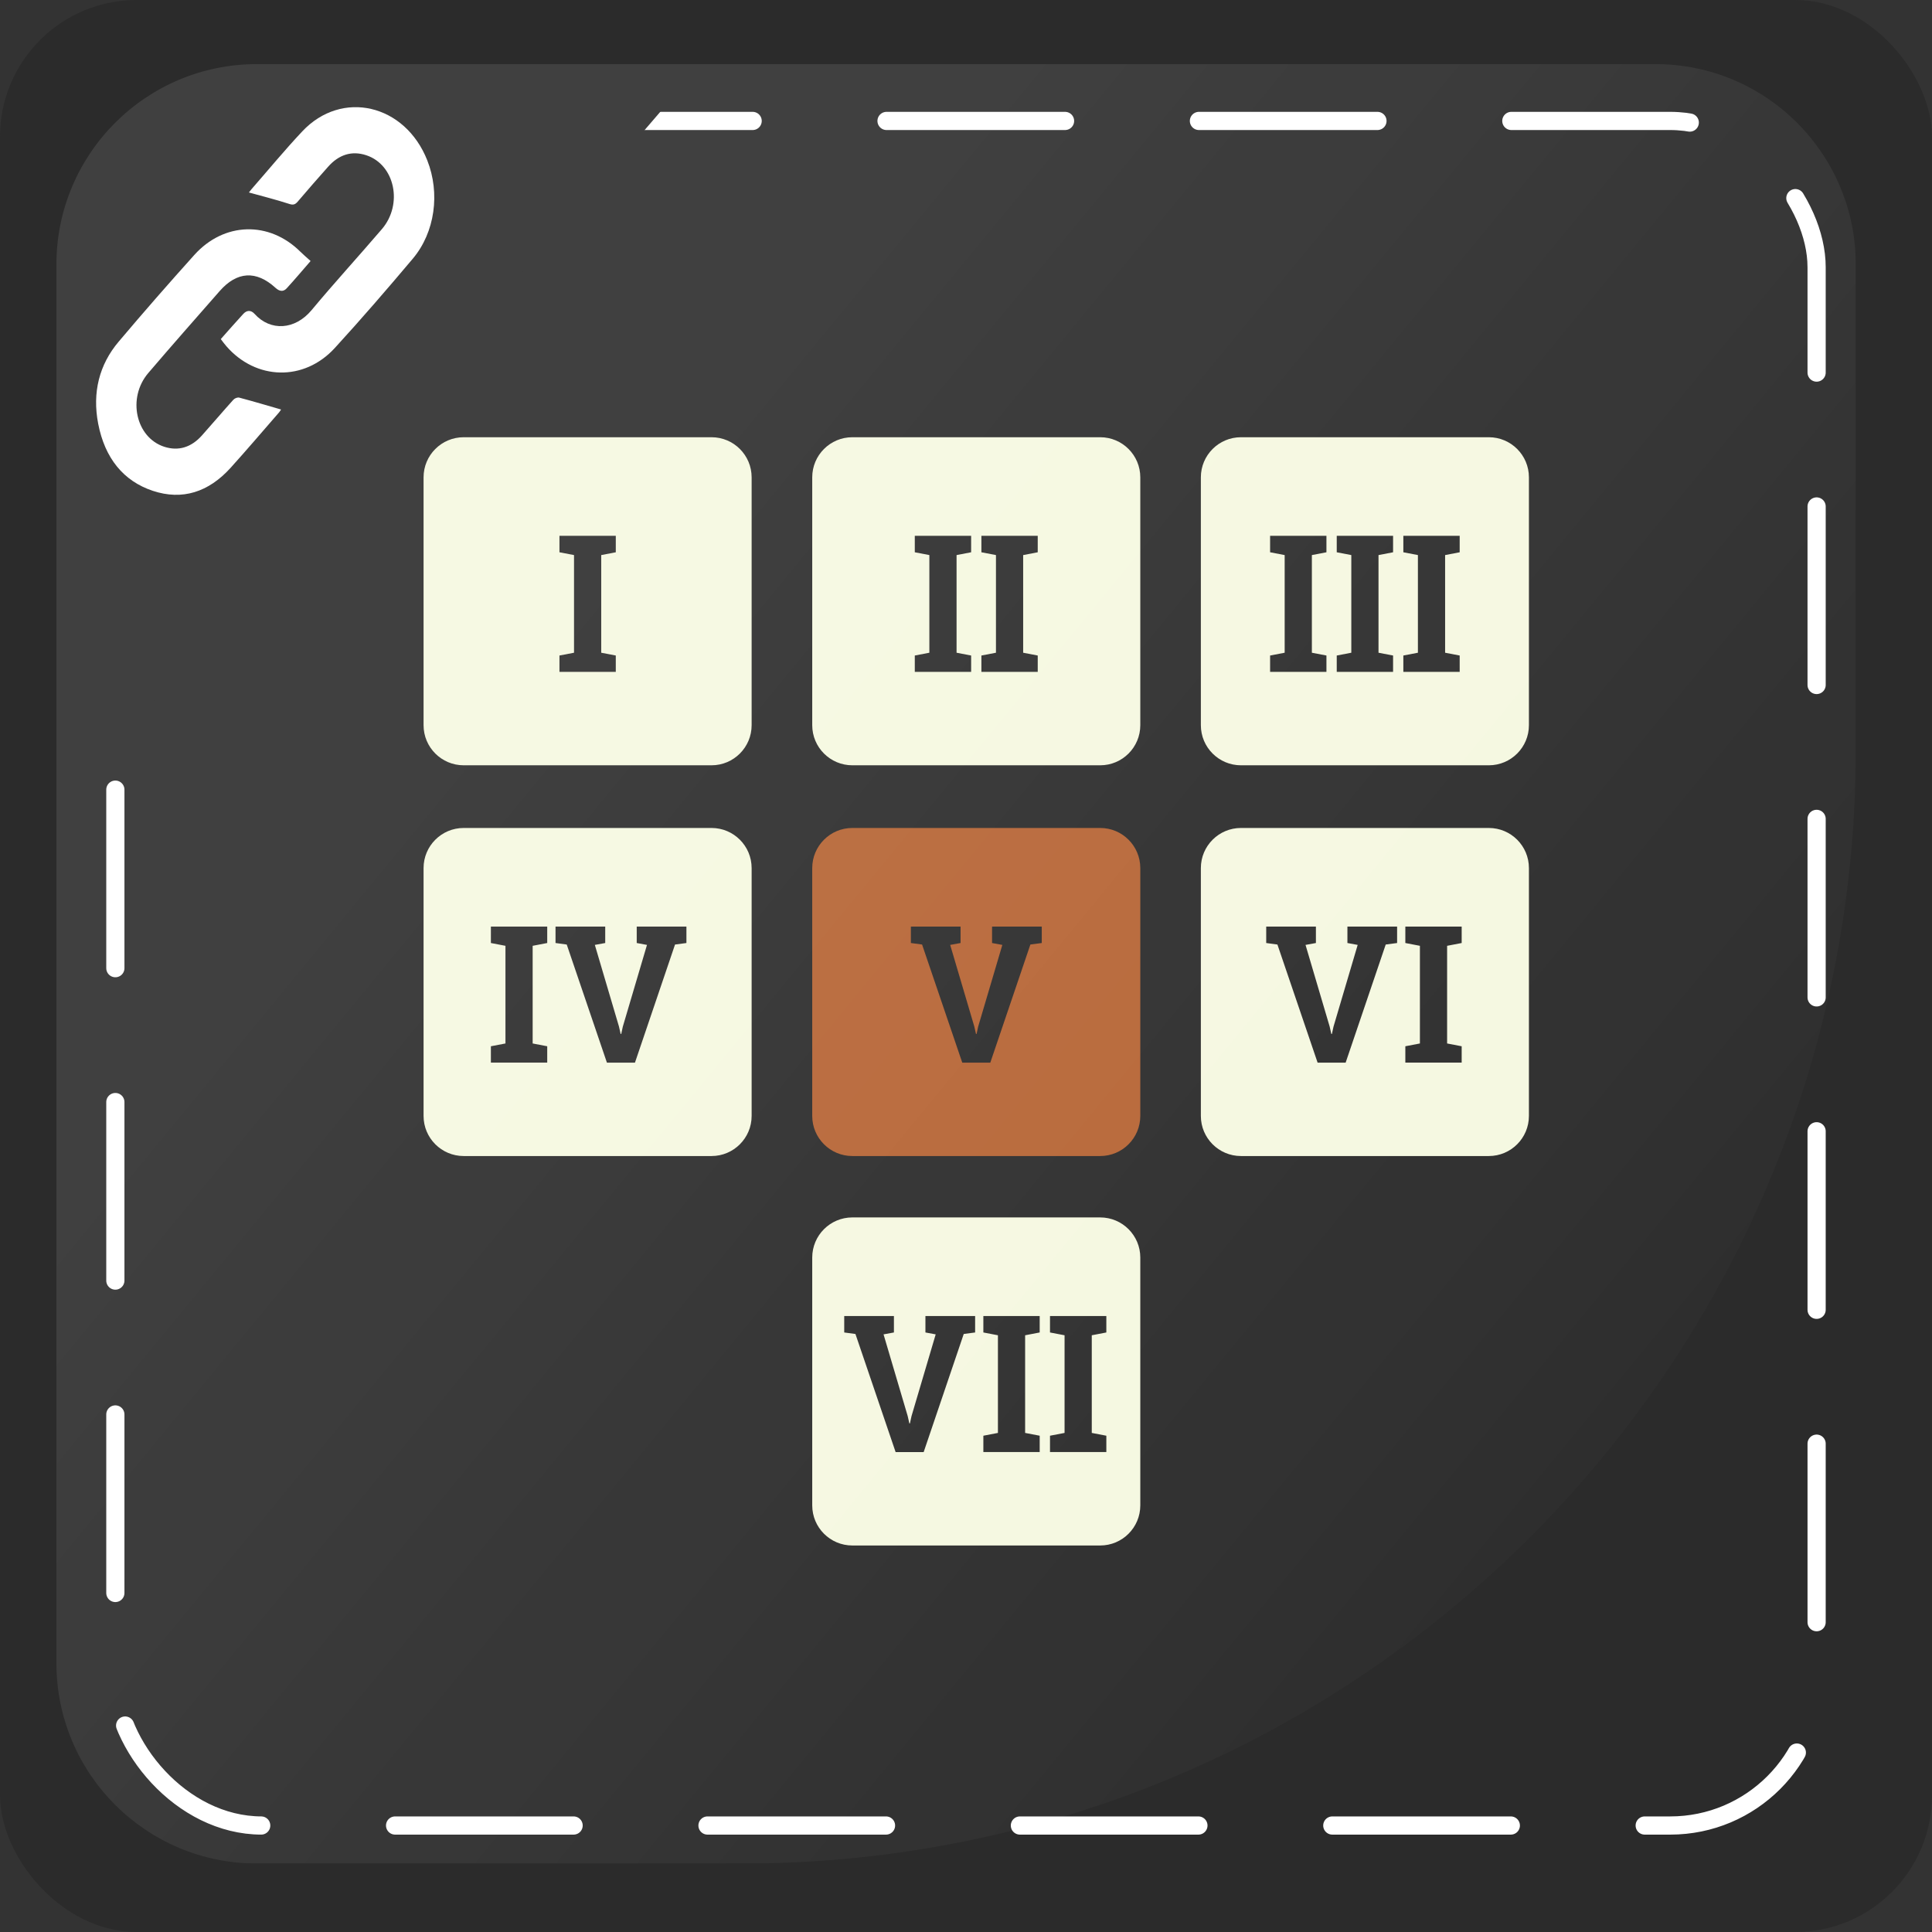
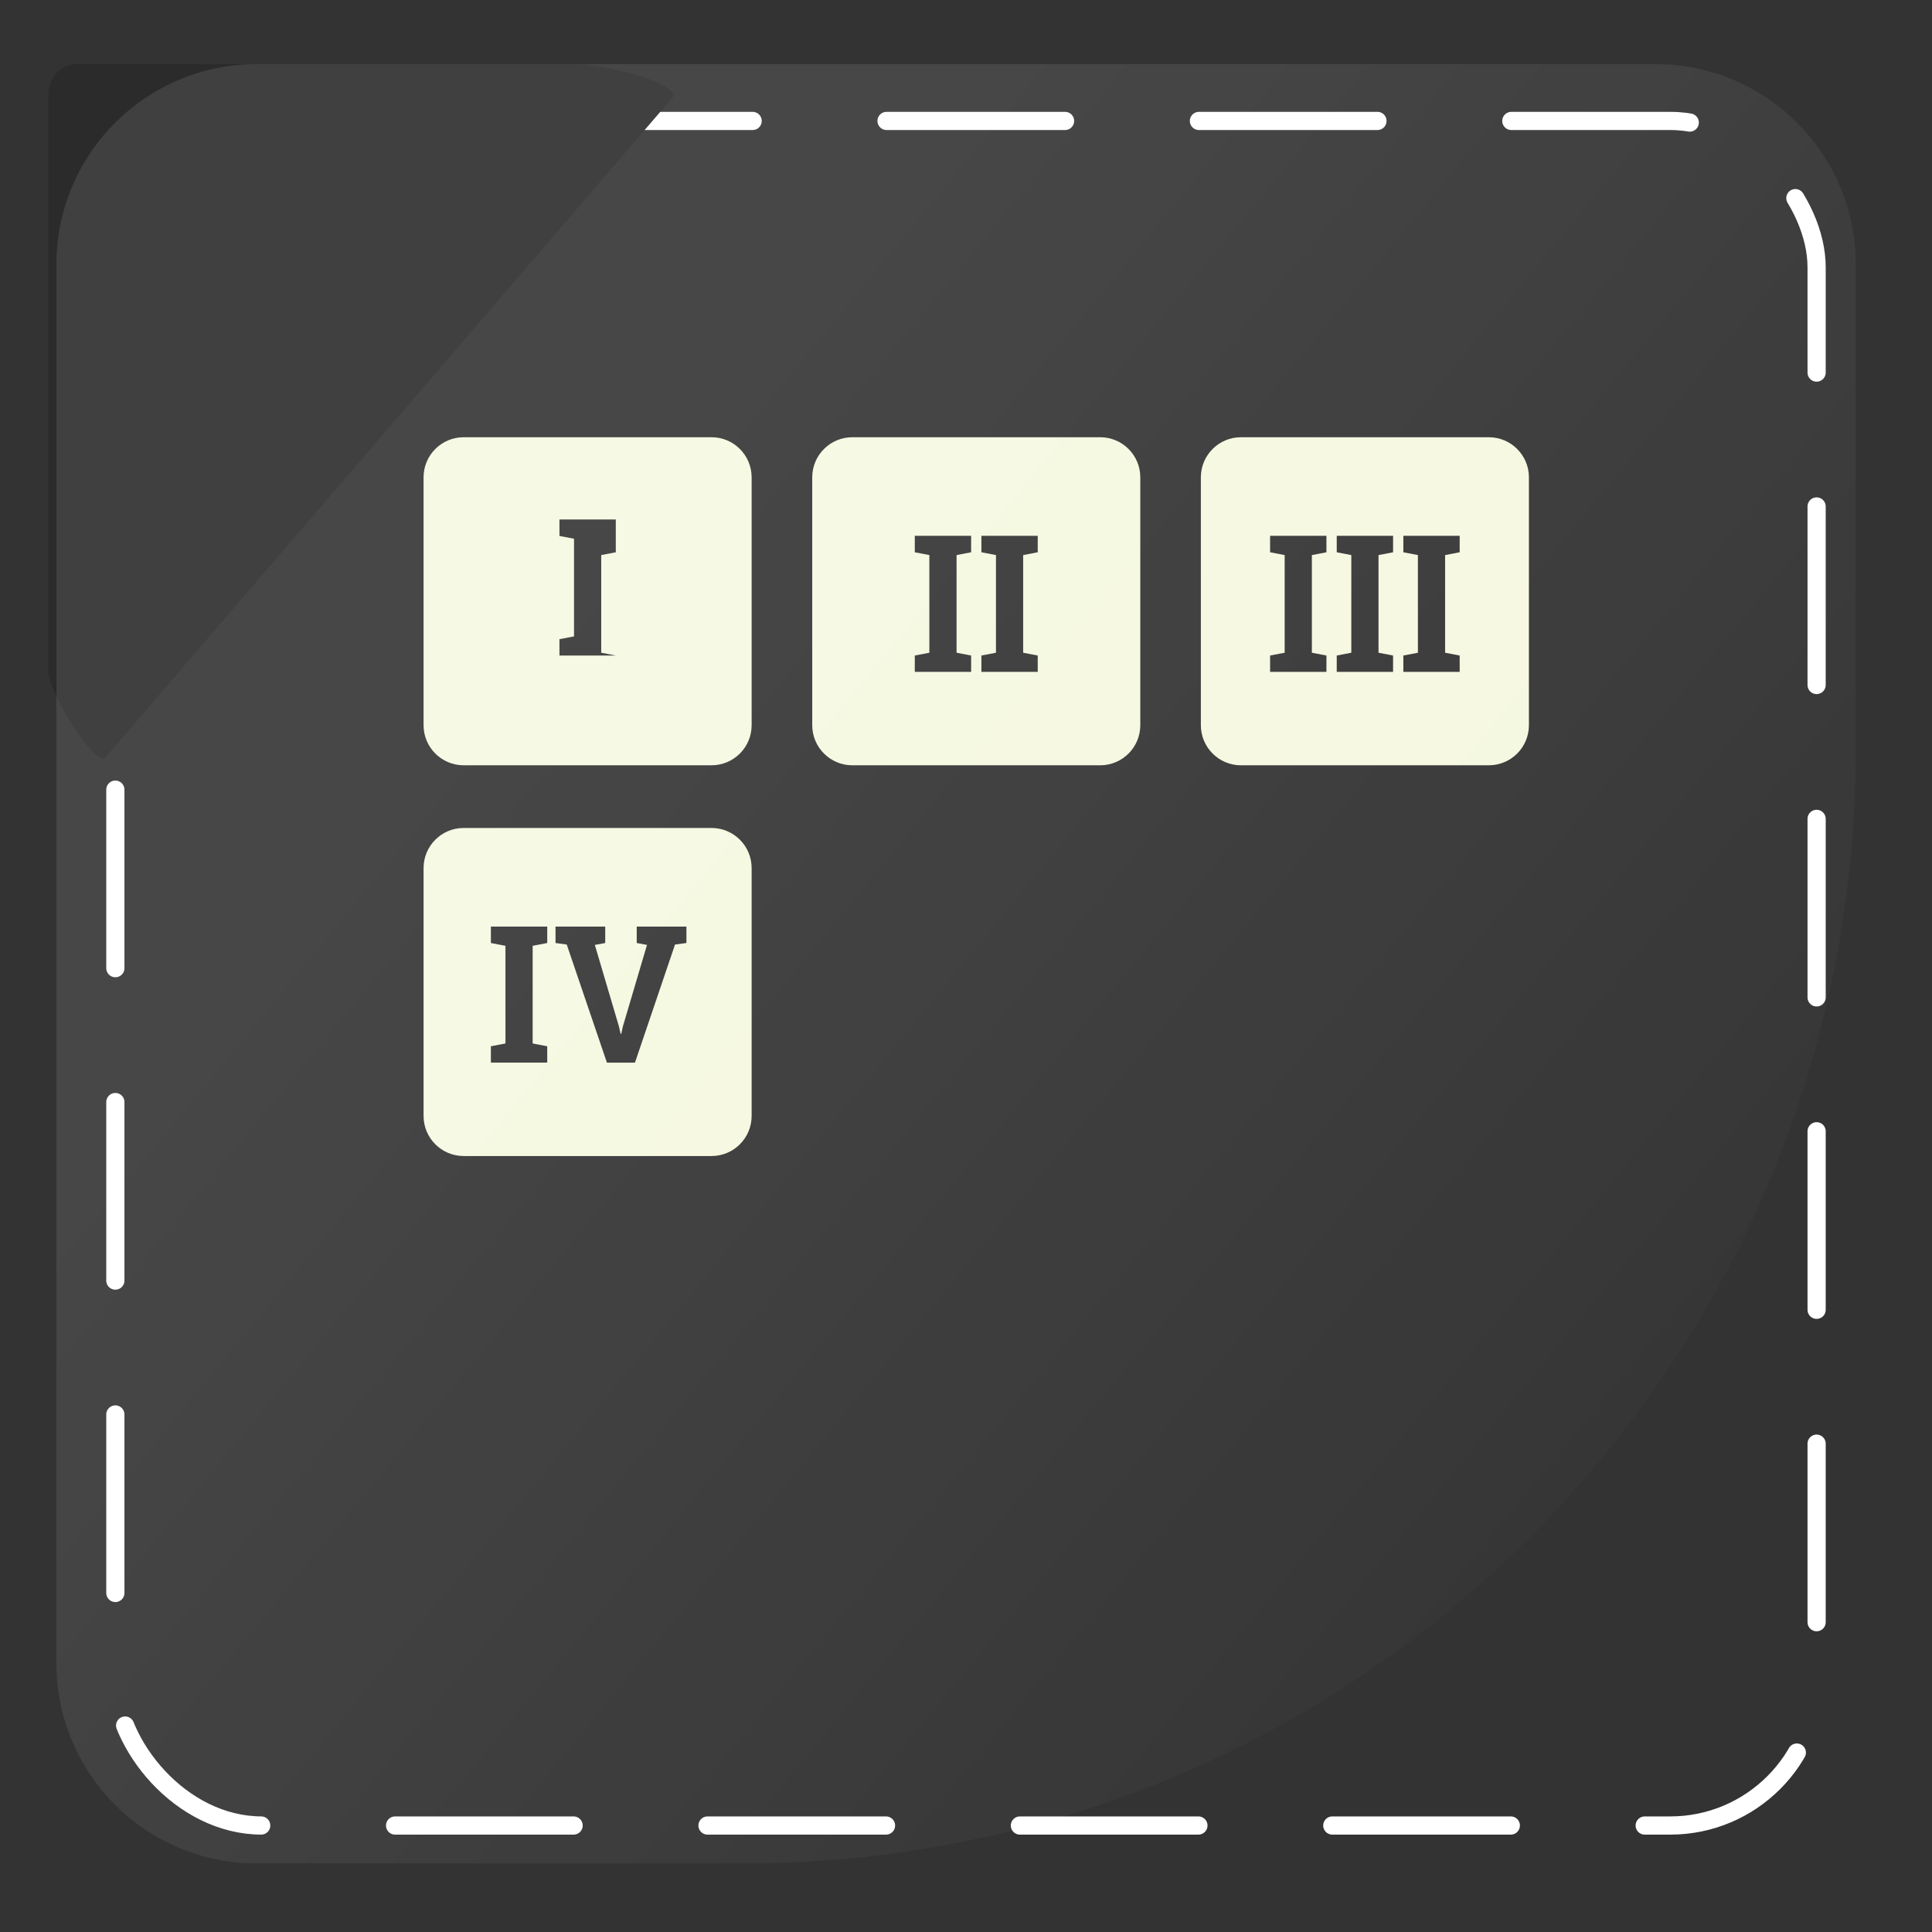
<svg xmlns="http://www.w3.org/2000/svg" xmlns:xlink="http://www.w3.org/1999/xlink" viewBox="0 0 512 512">
  <rect x="0" y="0" width="512" height="512" fill="#333333" stroke="none" />
  <defs>
    <style>
      .cls-1 {
        fill: #2b2b2b;
      }

      .cls-2 {
        fill: #b66434;
      }

      .cls-3 {
        fill: url(#Dégradé_sans_nom_9);
      }

      .cls-4 {
        fill: #f5f8e0;
      }

      .cls-5 {
        fill: none;
        stroke: #fff;
        stroke-dasharray: 47.31 35.48;
        stroke-linecap: round;
        stroke-miterlimit: 10;
        stroke-width: 4.82px;
      }

      .cls-6 {
        fill: #fff;
      }

      .cls-7 {
        opacity: .1;
      }
    </style>
    <linearGradient id="Dégradé_sans_nom_9" data-name="Dégradé sans nom 9" x1="110.64" y1="133.29" x2="470.04" y2="429" gradientUnits="userSpaceOnUse">
      <stop offset=".05" stop-color="#fff" />
      <stop offset=".96" stop-color="#fff" stop-opacity="0" />
    </linearGradient>
    <symbol id="Reflet_Tuile" data-name="Reflet Tuile" viewBox="0 0 476.86 476.86">
      <g class="cls-7">
        <path class="cls-3" d="M181.88,476.86H53.1C23.78,476.86,0,453.09,0,423.76V53.1C0,23.78,23.78,0,53.1,0h370.65c29.33,0,53.1,23.78,53.1,53.1v128.78c0,162.91-132.07,294.98-294.98,294.98Z" />
      </g>
    </symbol>
  </defs>
  <g id="Fond">
-     <rect class="cls-1" x="0" width="512" height="512" rx="36.23" ry="36.23" />
    <g>
      <rect class="cls-5" x="30.57" y="32.05" width="450.85" height="451.73" rx="38.79" ry="38.79" />
      <g>
        <path class="cls-1" d="M27.62,201.09c-4.04,0-14.83-18.39-14.83-23.03V25.36c0-4.63,3.28-8.39,7.32-8.39h133.2c4.04,0,25.17,3.95,25.17,8.59L27.62,201.09Z" />
-         <path class="cls-6" d="M58.5,89.85c.58.75,1.01,1.36,1.5,1.91,7.85,9.02,20.56,9.38,28.72.47,7.05-7.7,13.91-15.65,20.68-23.68,5.9-7.01,7.27-17.35,3.83-26.06-5.89-14.9-22.63-18.84-33.13-7.67-4.62,4.91-8.95,10.17-13.41,15.27-.35.4-.66.85-.72.92,3.53.98,7.13,1.88,10.68,3.03,1.01.33,1.55.21,2.25-.61,2.65-3.11,5.33-6.19,8.04-9.23,2.85-3.22,6.27-4.33,10.12-3.06,7.57,2.49,9.8,12.96,4.15,19.57-6.17,7.21-12.56,14.18-18.64,21.48-4.4,5.28-10.9,5.66-15.11.99-.93-1.03-2.04-1.03-2.98,0-1.99,2.15-3.92,4.38-5.97,6.68ZM82.3,69.16c-.98-.89-1.88-1.64-2.72-2.47-8.23-8.17-20.2-7.9-28.09.88-6.78,7.54-13.47,15.19-20.04,22.97-5.14,6.07-7.03,13.46-5.43,21.75,1.76,9.11,6.68,15.2,14.49,17.79,7.79,2.58,14.75.36,20.59-6.09,4.36-4.83,8.6-9.81,12.88-14.73.29-.34.52-.76.5-.74-3.68-1.06-7.36-2.16-11.06-3.14-.47-.13-1.22.16-1.58.56-2.81,3.11-5.53,6.33-8.33,9.46-2.81,3.15-6.2,4.21-9.97,3-7.57-2.45-9.88-12.94-4.25-19.54,6.24-7.31,12.59-14.5,18.91-21.71,4.6-5.25,9.7-5.54,14.81-.87,1,.92,2.04,1.15,2.98.11,2.02-2.2,3.96-4.5,6.32-7.22Z" />
      </g>
    </g>
    <g>
-       <path class="cls-4" d="M291.56,322.63h-65.68c-5.87,0-10.63,4.76-10.63,10.63v65.68c0,5.87,4.76,10.63,10.63,10.63h65.68c5.87,0,10.63-4.76,10.63-10.63v-65.68c0-5.87-4.76-10.63-10.63-10.63ZM258.42,353.12l-3.02.4-10.62,31.3h-7.43l-10.65-31.3-2.97-.4v-4.36h13.17v4.36l-2.75.5,6.39,21.62.45,1.98h.15l.42-1.93,6.41-21.67-2.72-.5v-4.36h13.17v4.36ZM275.53,353.12l-3.86.74v25.88l3.86.74v4.33h-14.93v-4.33l3.86-.74v-25.88l-3.86-.74v-4.36h14.93v4.36ZM293.19,353.12l-3.86.74v25.88l3.86.74v4.33h-14.93v-4.33l3.86-.74v-25.88l-3.86-.74v-4.36h14.93v4.36Z" />
-       <path class="cls-4" d="M188.56,115.87h-65.68c-5.87,0-10.63,4.76-10.63,10.63v65.68c0,5.87,4.76,10.63,10.63,10.63h65.68c5.87,0,10.63-4.76,10.63-10.63v-65.68c0-5.87-4.76-10.63-10.63-10.63ZM163.19,146.36l-3.86.74v25.88l3.86.74v4.33h-14.93v-4.33l3.86-.74v-25.88l-3.86-.74v-4.36h14.93v4.36Z" />
+       <path class="cls-4" d="M188.56,115.87h-65.68c-5.87,0-10.63,4.76-10.63,10.63v65.68c0,5.87,4.76,10.63,10.63,10.63h65.68c5.87,0,10.63-4.76,10.63-10.63v-65.68c0-5.87-4.76-10.63-10.63-10.63ZM163.19,146.36l-3.86.74v25.88l3.86.74h-14.93v-4.33l3.86-.74v-25.88l-3.86-.74v-4.36h14.93v4.36Z" />
      <path class="cls-4" d="M291.56,115.87h-65.68c-5.87,0-10.63,4.76-10.63,10.63v65.68c0,5.87,4.76,10.63,10.63,10.63h65.68c5.87,0,10.63-4.76,10.63-10.63v-65.68c0-5.87-4.76-10.63-10.63-10.63ZM257.36,146.36l-3.86.74v25.88l3.86.74v4.33h-14.93v-4.33l3.86-.74v-25.88l-3.86-.74v-4.36h14.93v4.36ZM275.01,146.36l-3.86.74v25.88l3.86.74v4.33h-14.93v-4.33l3.86-.74v-25.88l-3.86-.74v-4.36h14.93v4.36Z" />
      <path class="cls-4" d="M394.55,115.87h-65.68c-5.87,0-10.63,4.76-10.63,10.63v65.68c0,5.87,4.76,10.63,10.63,10.63h65.68c5.87,0,10.63-4.76,10.63-10.63v-65.68c0-5.87-4.76-10.63-10.63-10.63ZM351.52,146.36l-3.86.74v25.88l3.86.74v4.33h-14.93v-4.33l3.86-.74v-25.88l-3.86-.74v-4.36h14.93v4.36ZM369.18,146.36l-3.86.74v25.88l3.86.74v4.33h-14.93v-4.33l3.86-.74v-25.88l-3.86-.74v-4.36h14.93v4.36ZM386.83,146.36l-3.86.74v25.88l3.86.74v4.33h-14.93v-4.33l3.86-.74v-25.88l-3.86-.74v-4.36h14.93v4.36Z" />
      <path class="cls-4" d="M188.56,219.42h-65.68c-5.87,0-10.63,4.76-10.63,10.63v65.68c0,5.87,4.76,10.63,10.63,10.63h65.68c5.87,0,10.63-4.76,10.63-10.63v-65.68c0-5.87-4.76-10.63-10.63-10.63ZM145.02,249.91l-3.86.74v25.88l3.86.74v4.33h-14.93v-4.33l3.86-.74v-25.88l-3.86-.74v-4.36h14.93v4.36ZM181.91,249.91l-3.02.4-10.62,31.3h-7.43l-10.65-31.3-2.97-.4v-4.36h13.17v4.36l-2.75.5,6.39,21.62.45,1.98h.15l.42-1.93,6.41-21.67-2.72-.5v-4.36h13.17v4.36Z" />
-       <path class="cls-2" d="M291.56,219.42h-65.68c-5.87,0-10.63,4.76-10.63,10.63v65.68c0,5.87,4.76,10.63,10.63,10.63h65.68c5.87,0,10.63-4.76,10.63-10.63v-65.68c0-5.87-4.76-10.63-10.63-10.63ZM276.08,249.91l-3.02.4-10.62,31.3h-7.43l-10.65-31.3-2.97-.4v-4.36h13.17v4.36l-2.75.5,6.39,21.62.45,1.98h.15l.42-1.93,6.41-21.67-2.72-.5v-4.36h13.17v4.36Z" />
-       <path class="cls-4" d="M394.55,219.42h-65.68c-5.87,0-10.63,4.76-10.63,10.63v65.68c0,5.87,4.76,10.63,10.63,10.63h65.68c5.87,0,10.63-4.76,10.63-10.63v-65.68c0-5.87-4.76-10.63-10.63-10.63ZM370.25,249.91l-3.02.4-10.62,31.3h-7.43l-10.65-31.3-2.97-.4v-4.36h13.17v4.36l-2.75.5,6.39,21.62.45,1.98h.15l.42-1.93,6.41-21.67-2.72-.5v-4.36h13.17v4.36ZM387.36,249.91l-3.86.74v25.88l3.86.74v4.33h-14.93v-4.33l3.86-.74v-25.88l-3.86-.74v-4.36h14.93v4.36Z" />
    </g>
  </g>
  <g id="reflet">
    <use width="476.86" height="476.86" transform="translate(14.95 16.99)" xlink:href="#Reflet_Tuile" />
  </g>
</svg>